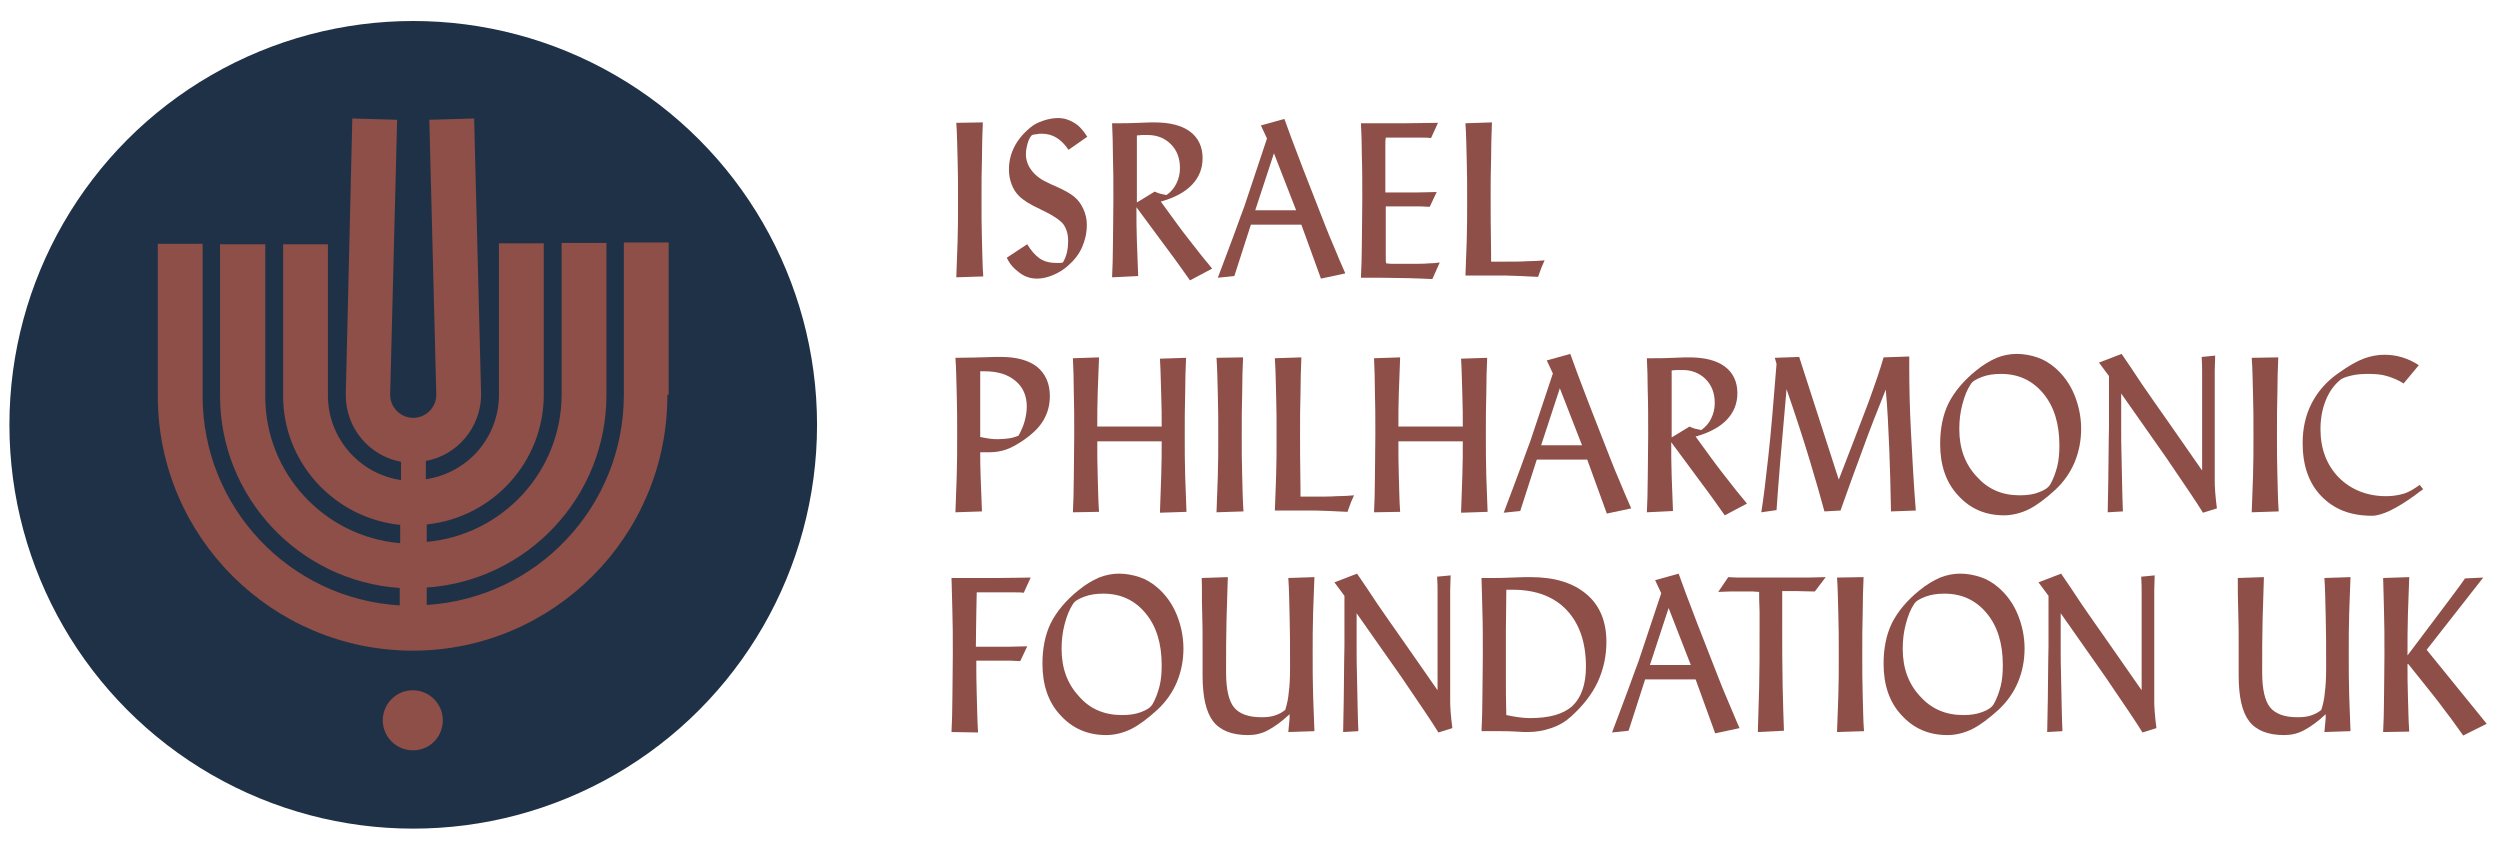
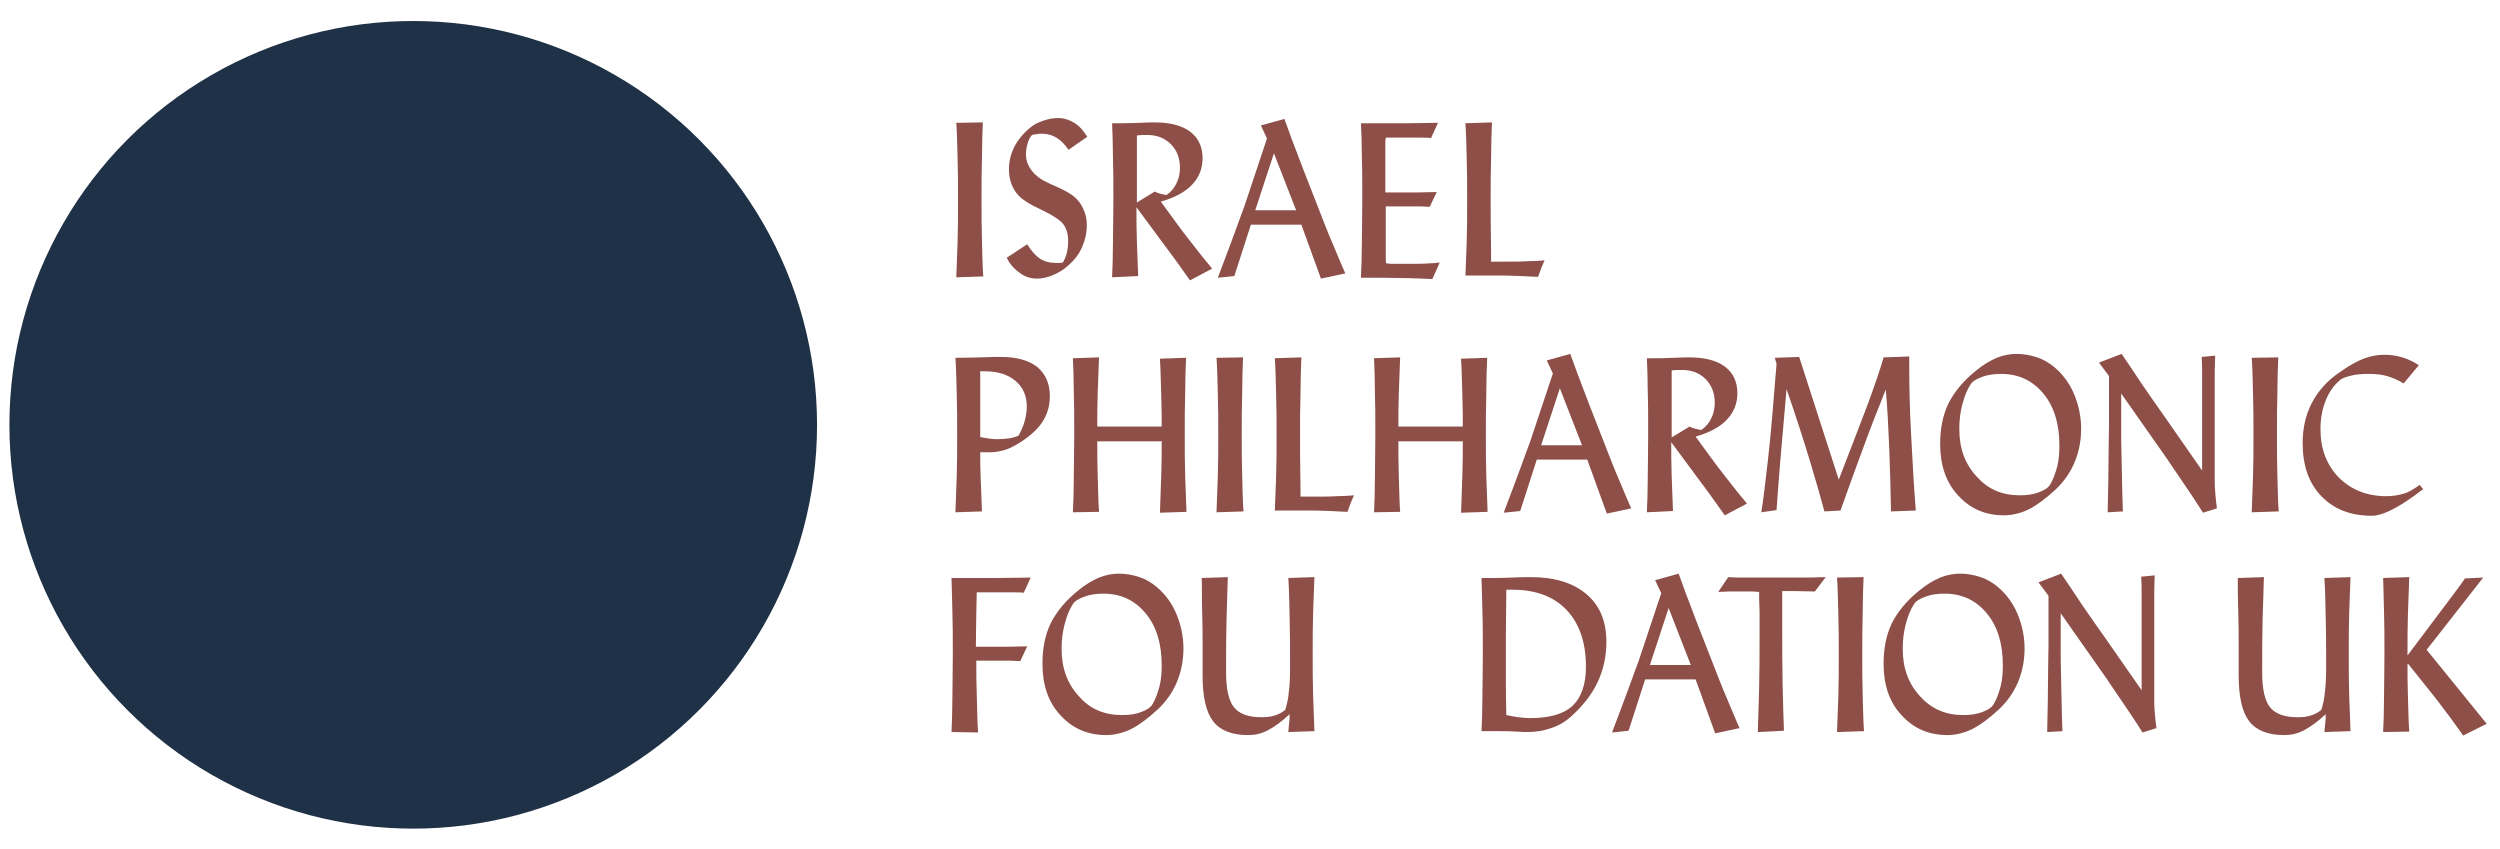
<svg xmlns="http://www.w3.org/2000/svg" width="259.004" height="88" viewBox="0 0 259.004 88" version="1.1" xml:space="preserve" style="fill-rule:evenodd;clip-rule:evenodd;stroke-linejoin:round;stroke-miterlimit:1.414;">
  <g transform="matrix(0.849,0,0,0.849,130.298,44.083)">
    <g id="footer_logo" transform="matrix(1,0,0,1,-154,-51.5)">
      <g id="logo_new" transform="matrix(0.531,0,0,0.531,-4.271,-98.538)">
        <circle cx="104" cy="282.4" r="92.8" style="fill:rgb(31,49,70);" />
        <path d="M234.9,212.9C234.8,215.4 234.7,218.2 234.7,221.1C234.6,224 234.6,227.2 234.6,230.6C234.6,234 234.6,237.2 234.7,240.1C234.8,243 234.8,245.8 235,248.3L228.8,248.5C228.9,245.9 229,243.1 229.1,240.2C229.2,237.3 229.2,234.1 229.2,230.7C229.2,227.4 229.2,224.2 229.1,221.3C229,218.4 229,215.6 228.8,213L234.9,212.9Z" style="fill:rgb(141,79,71);fill-rule:nonzero;" />
        <path d="M240.4,244L245.1,240.9C246,242.4 247,243.5 248,244.2C249.1,244.9 250.3,245.2 251.8,245.2C252,245.2 252.2,245.2 252.4,245.2C252.6,245.2 252.9,245.2 253.3,245.1C253.7,244.4 254,243.7 254.2,242.9C254.4,242.1 254.5,241.1 254.5,240.1C254.5,238.5 254.1,237.3 253.4,236.3C252.7,235.4 251.1,234.3 248.8,233.2C248.6,233.1 248.3,233 248,232.8C245.8,231.8 244.2,230.8 243.2,229.8C242.5,229.1 241.9,228.2 241.5,227.1C241.1,226 240.9,225 240.9,223.7C240.9,221.9 241.3,220.2 242.1,218.6C242.9,217 244.1,215.5 245.8,214.1C246.6,213.4 247.6,212.9 248.8,212.5C250,212.1 251.1,211.9 252.2,211.9C253.5,211.9 254.8,212.3 255.9,213C257.1,213.7 258,214.8 258.9,216.2L254.6,219.2C253.7,217.9 252.8,217 251.8,216.4C250.8,215.8 249.7,215.5 248.4,215.5C248.1,215.5 247.7,215.5 247.4,215.6C247,215.6 246.6,215.7 246.2,215.8C245.7,216.3 245.4,217 245.2,217.7C245,218.4 244.8,219.3 244.8,220.2C244.8,221.5 245.2,222.7 246,223.8C246.8,224.9 248,225.9 249.5,226.6C250.1,226.9 250.9,227.3 251.9,227.7C253.9,228.6 255.2,229.4 255.8,229.9C256.8,230.7 257.5,231.7 258,232.8C258.5,233.9 258.8,235.1 258.8,236.4C258.8,238.3 258.4,240 257.7,241.6C257,243.2 255.9,244.6 254.4,245.9C253.4,246.8 252.2,247.5 251,248C249.8,248.5 248.6,248.8 247.4,248.8C245.9,248.8 244.6,248.4 243.4,247.5C242.2,246.6 241.2,245.7 240.4,244Z" style="fill:rgb(141,79,71);fill-rule:nonzero;" />
        <path d="M270.6,248.2L264.6,248.5C264.7,246.2 264.8,243.7 264.8,240.9C264.8,238.1 264.9,234.7 264.9,230.8C264.9,226.8 264.9,223.5 264.8,220.7C264.8,217.9 264.7,215.4 264.6,213.1L265.8,213.1C267.2,213.1 268.9,213.1 270.8,213C272.7,212.9 273.9,212.9 274.3,212.9C277.9,212.9 280.6,213.6 282.5,215C284.4,216.4 285.4,218.5 285.4,221.1C285.4,223.5 284.6,225.5 283,227.2C281.4,228.9 279,230.2 275.8,231.1C278.3,234.5 280.4,237.5 282.4,240C284.3,242.5 286.1,244.7 287.6,246.5L282.5,249.2C281.2,247.4 279.5,244.9 277.3,242C275.1,239 272.7,235.8 270.2,232.4C270.2,234.9 270.2,237.5 270.3,240.2C270.4,242.8 270.5,245.5 270.6,248.2ZM270.3,231.3L274.4,228.8C274.8,229 275.3,229.2 275.7,229.3C276.2,229.4 276.6,229.5 277.1,229.6C278.1,228.9 278.9,228 279.4,226.9C279.9,225.9 280.2,224.7 280.2,223.4C280.2,221.1 279.5,219.3 278.1,217.9C276.7,216.5 274.9,215.8 272.8,215.8C272.3,215.8 271.9,215.8 271.5,215.8C271.1,215.8 270.7,215.9 270.3,215.9L270.3,231.3Z" style="fill:rgb(141,79,71);fill-rule:nonzero;" />
        <path d="M288.9,248.6C290.4,244.6 291.7,241.2 292.8,238.2C293.9,235.2 294.6,233.2 295,232.2L300.2,216.6L298.8,213.6L304.2,212.1C304.7,213.4 305.2,214.9 305.8,216.5C306.4,218.1 307.3,220.5 308.5,223.6L313.5,236.4C314.1,237.9 314.8,239.7 315.6,241.5C316.4,243.4 317.2,245.4 318.2,247.6L312.6,248.8L308.1,236.4L296.5,236.4L292.7,248.2L288.9,248.6ZM297.5,233.1L306.9,233.1L301.8,220L297.5,233.1Z" style="fill:rgb(141,79,71);fill-rule:nonzero;" />
        <path d="M321.8,248.3C321.9,246.1 322,243.6 322,240.8C322,238.1 322.1,234.7 322.1,230.8C322.1,226.8 322.1,223.5 322,220.7C322,217.9 321.9,215.4 321.8,213.1C325.7,213.1 329.1,213.1 331.9,213.1C334.7,213.1 337.3,213 339.5,213L337.9,216.5C337.3,216.4 336.6,216.4 335.9,216.4C335.1,216.4 333.9,216.4 332.1,216.4L327.5,216.4C327.5,216.6 327.4,216.9 327.4,217.3L327.4,229L334.7,229C336.3,229 337.8,228.9 339.2,228.9L337.6,232.3C336.8,232.3 336,232.2 335.3,232.2C334.6,232.2 334,232.2 333.4,232.2L327.5,232.2L327.5,244.2C327.5,244.7 327.5,245 327.6,245.3C328,245.3 328.3,245.4 328.7,245.4L332.7,245.4C334.8,245.4 336.4,245.4 337.3,245.3C338.3,245.3 339.1,245.2 339.9,245.1L338.2,248.9C336.8,248.8 335,248.8 333,248.7C331,248.7 328.8,248.6 326.4,248.6L321.8,248.6L321.8,248.3Z" style="fill:rgb(141,79,71);fill-rule:nonzero;" />
        <path d="M345.8,248.3C345.9,245.8 346,243.1 346.1,240.2C346.2,237.3 346.2,234.2 346.2,230.8C346.2,227.5 346.2,224.3 346.1,221.4C346,218.5 346,215.7 345.8,213.1L351.9,212.9C351.8,215.6 351.7,218.3 351.7,221.3C351.6,224.2 351.6,227.3 351.6,230.6C351.6,233.1 351.6,237.2 351.7,243.1C351.7,243.9 351.7,244.5 351.7,244.9L354.8,244.9C356.8,244.9 358.6,244.9 360,244.8C361.5,244.8 362.8,244.7 364,244.6C363.8,245.1 363.5,245.7 363.3,246.2C363.1,246.8 362.8,247.5 362.5,248.4C361,248.3 359.6,248.3 358.4,248.2C357.2,248.2 356.2,248.1 355.2,248.1L345.8,248.1L345.8,248.3Z" style="fill:rgb(141,79,71);fill-rule:nonzero;" />
        <path d="M234.3,288.7C234.3,290.3 234.3,292.2 234.4,294.5C234.5,296.8 234.6,299.4 234.7,302.3L228.6,302.5C228.7,299.9 228.8,297.1 228.9,294.2C229,291.3 229,288.1 229,284.7C229,281.4 229,278.2 228.9,275.3C228.8,272.4 228.8,269.6 228.6,267C231.5,267 234.5,266.9 237.7,266.8C238.5,266.8 239,266.8 239.1,266.8C242.7,266.8 245.5,267.6 247.4,269.1C249.3,270.7 250.3,272.9 250.3,275.8C250.3,277.9 249.8,279.7 248.8,281.4C247.8,283.1 246.2,284.6 244,286.1C242.6,287 241.4,287.7 240.2,288.1C239,288.5 237.8,288.7 236.6,288.7L234.3,288.7ZM234.3,285.2C235.2,285.4 236,285.5 236.6,285.6C237.3,285.7 237.8,285.7 238.4,285.7C239.4,285.7 240.2,285.6 241,285.5C241.8,285.4 242.5,285.1 243.1,284.9C243.7,283.8 244.2,282.7 244.5,281.6C244.8,280.5 245,279.3 245,278.2C245,275.7 244.1,273.7 242.4,272.3C240.6,270.8 238.3,270.1 235.3,270.1L234.3,270.1L234.3,285.2Z" style="fill:rgb(141,79,71);fill-rule:nonzero;" />
        <path d="M255.6,302.5C255.7,300.2 255.8,297.7 255.8,294.9C255.8,292.1 255.9,288.7 255.9,284.8C255.9,280.8 255.9,277.5 255.8,274.7C255.8,271.9 255.7,269.4 255.6,267.1L261.6,266.9C261.5,269.6 261.4,272.3 261.3,275C261.2,277.6 261.2,280.2 261.2,282.8L276,282.8C276,280.6 276,278.3 275.9,275.8C275.8,273.3 275.8,270.4 275.6,267.2L281.6,267C281.5,269.5 281.4,272.3 281.4,275.2C281.3,278.1 281.3,281.3 281.3,284.7C281.3,288.1 281.3,291.3 281.4,294.2C281.5,297.1 281.6,299.9 281.7,302.4L275.6,302.6C275.7,299.5 275.8,296.6 275.9,293.9C276,291.2 276,288.6 276,286.2L261.2,286.2C261.2,288.9 261.2,291.6 261.3,294.3C261.4,297 261.4,299.7 261.6,302.4L255.6,302.5Z" style="fill:rgb(141,79,71);fill-rule:nonzero;" />
        <path d="M294.7,266.9C294.6,269.4 294.5,272.2 294.5,275.1C294.4,278 294.4,281.2 294.4,284.6C294.4,288 294.4,291.2 294.5,294.1C294.6,297 294.6,299.8 294.8,302.3L288.6,302.5C288.7,299.9 288.8,297.1 288.9,294.2C289,291.3 289,288.1 289,284.7C289,281.4 289,278.2 288.9,275.3C288.8,272.4 288.8,269.6 288.6,267L294.7,266.9Z" style="fill:rgb(141,79,71);fill-rule:nonzero;" />
        <path d="M302,302.3C302.1,299.8 302.2,297.1 302.3,294.2C302.4,291.3 302.4,288.2 302.4,284.8C302.4,281.5 302.4,278.3 302.3,275.4C302.2,272.5 302.2,269.7 302,267.1L308.1,266.9C308,269.6 307.9,272.3 307.9,275.3C307.8,278.2 307.8,281.3 307.8,284.6C307.8,287.1 307.8,291.2 307.9,297.1C307.9,297.9 307.9,298.5 307.9,298.9L311,298.9C313,298.9 314.8,298.9 316.2,298.8C317.7,298.8 319,298.7 320.2,298.6C320,299.1 319.7,299.7 319.5,300.2C319.3,300.8 319,301.5 318.7,302.4C317.2,302.3 315.8,302.3 314.6,302.2C313.4,302.2 312.4,302.1 311.4,302.1L302,302.1L302,302.3Z" style="fill:rgb(141,79,71);fill-rule:nonzero;" />
        <path d="M324.8,302.5C324.9,300.2 325,297.7 325,294.9C325,292.1 325.1,288.7 325.1,284.8C325.1,280.8 325.1,277.5 325,274.7C325,271.9 324.9,269.4 324.8,267.1L330.8,266.9C330.7,269.6 330.6,272.3 330.5,275C330.4,277.6 330.4,280.2 330.4,282.8L345.2,282.8C345.2,280.6 345.2,278.3 345.1,275.8C345,273.3 345,270.4 344.8,267.2L350.8,267C350.7,269.5 350.6,272.3 350.6,275.2C350.5,278.1 350.5,281.3 350.5,284.7C350.5,288.1 350.5,291.3 350.6,294.2C350.7,297.1 350.8,299.9 350.9,302.4L344.8,302.6C344.9,299.5 345,296.6 345.1,293.9C345.2,291.2 345.2,288.6 345.2,286.2L330.4,286.2C330.4,288.9 330.4,291.6 330.5,294.3C330.6,297 330.6,299.7 330.8,302.4L324.8,302.5Z" style="fill:rgb(141,79,71);fill-rule:nonzero;" />
        <path d="M354.6,302.6C356.1,298.6 357.4,295.2 358.5,292.2C359.6,289.2 360.3,287.2 360.7,286.2L365.9,270.6L364.5,267.6L369.9,266.1C370.4,267.4 370.9,268.9 371.5,270.5C372.1,272.1 373,274.5 374.2,277.6L379.2,290.4C379.8,291.9 380.5,293.7 381.3,295.5C382.1,297.4 382.9,299.4 383.9,301.6L378.3,302.8L373.8,290.4L362.2,290.4L358.4,302.2L354.6,302.6ZM363.2,287.1L372.6,287.1L367.5,274L363.2,287.1Z" style="fill:rgb(141,79,71);fill-rule:nonzero;" />
        <path d="M393.5,302.2L387.5,302.5C387.6,300.2 387.7,297.7 387.7,294.9C387.7,292.1 387.8,288.7 387.8,284.8C387.8,280.8 387.8,277.5 387.7,274.7C387.7,271.9 387.6,269.4 387.5,267.1L388.7,267.1C390.1,267.1 391.8,267.1 393.7,267C395.6,266.9 396.8,266.9 397.2,266.9C400.8,266.9 403.5,267.6 405.4,269C407.3,270.4 408.3,272.5 408.3,275.1C408.3,277.5 407.5,279.5 405.9,281.2C404.3,282.9 401.9,284.2 398.7,285.1C401.2,288.5 403.3,291.5 405.3,294C407.2,296.5 409,298.7 410.5,300.5L405.4,303.2C404.1,301.4 402.4,298.9 400.2,296C398,293 395.6,289.8 393.1,286.4C393.1,288.9 393.1,291.5 393.2,294.2C393.3,296.8 393.4,299.5 393.5,302.2ZM393.2,285.3L397.3,282.8C397.7,283 398.2,283.2 398.6,283.3C399.1,283.4 399.5,283.5 400,283.6C401,282.9 401.8,282 402.3,280.9C402.8,279.9 403.1,278.7 403.1,277.4C403.1,275.1 402.4,273.3 401,271.9C399.6,270.5 397.8,269.8 395.7,269.8C395.2,269.8 394.8,269.8 394.4,269.8C394,269.8 393.6,269.9 393.2,269.9L393.2,285.3Z" style="fill:rgb(141,79,71);fill-rule:nonzero;" />
        <path d="M413.8,302.5C414.3,299.4 414.8,295.2 415.4,289.8C416,284.4 416.6,277.3 417.3,268.4L416.9,267L422.5,266.8L431.6,295C434.5,287.6 436.7,281.7 438.4,277.3C440,272.9 441.2,269.4 441.9,266.9L447.8,266.7L447.8,269.3C447.8,273.6 447.9,278.6 448.2,284.2C448.5,289.8 448.8,295.8 449.3,302.1L443.6,302.3C443.5,297.3 443.4,292.5 443.2,287.8C443,283.1 442.8,278.6 442.4,274.3C440.5,279 438.7,283.6 437,288.3C435.3,292.9 433.6,297.5 432,302.1L428.3,302.3C427.6,299.6 426.5,295.8 425,290.8C423.5,285.8 421.7,280.3 419.6,274.2C419,281.1 418.5,286.8 418.1,291.4C417.7,296 417.5,299.5 417.3,302L413.8,302.5Z" style="fill:rgb(141,79,71);fill-rule:nonzero;" />
        <path d="M469.6,303.2C465.3,303.2 461.8,301.7 459,298.6C456.2,295.6 454.9,291.6 454.9,286.8C454.9,283.3 455.5,280.2 456.8,277.5C458.1,274.9 460.2,272.3 463.2,269.9C464.8,268.6 466.3,267.7 467.9,267C469.4,266.4 471,266.1 472.5,266.1C474.1,266.1 475.7,266.4 477.2,266.9C478.7,267.4 480,268.2 481.2,269.2C483.2,270.9 484.7,273 485.7,275.4C486.7,277.8 487.3,280.5 487.3,283.3C487.3,286 486.8,288.6 485.8,291C484.8,293.4 483.3,295.5 481.4,297.3C479.1,299.4 477.1,300.9 475.3,301.8C473.5,302.7 471.4,303.2 469.6,303.2ZM473.2,298.6C474.9,298.6 476.3,298.4 477.6,297.9C478.9,297.4 479.7,296.9 480.2,296.1C480.9,294.9 481.4,293.5 481.8,292C482.2,290.4 482.3,288.8 482.3,287.1C482.3,282.2 481.1,278.2 478.6,275.2C476.1,272.2 472.9,270.7 468.9,270.7C467.3,270.7 465.8,270.9 464.5,271.4C463.2,271.9 462.3,272.4 461.9,273.1C461.1,274.3 460.5,275.8 460,277.7C459.5,279.6 459.3,281.4 459.3,283.4C459.3,287.8 460.6,291.4 463.3,294.3C465.9,297.2 469.1,298.6 473.2,298.6Z" style="fill:rgb(141,79,71);fill-rule:nonzero;" />
        <path d="M496.5,275.2L496.5,283.8C496.5,284.9 496.5,287.2 496.6,290.5C496.7,293.8 496.7,297.7 496.9,302.3L493.4,302.5C493.5,297.2 493.6,292.9 493.6,289.6C493.6,286.3 493.7,284 493.7,282.7L493.7,271.2L491.4,268.1L496.6,266.1C498,268.1 499.5,270.4 501.3,273.1C503.1,275.7 505.1,278.6 507.3,281.7L515.1,292.9L515.1,274.1C515.1,273 515.1,271.8 515.1,270.6C515.1,269.4 515.1,268.1 515,266.8L518.1,266.5C518.1,267.7 518,268.8 518,269.9L518,295C518,295.7 518,296.7 518.1,297.8C518.2,298.9 518.3,300.2 518.5,301.6L515.3,302.6C513.7,300 511.1,296.2 507.7,291.2L507.1,290.3L496.5,275.2Z" style="fill:rgb(141,79,71);fill-rule:nonzero;" />
        <path d="M532.6,266.9C532.5,269.4 532.4,272.2 532.4,275.1C532.3,278 532.3,281.2 532.3,284.6C532.3,288 532.3,291.2 532.4,294.1C532.5,297 532.5,299.8 532.7,302.3L526.5,302.5C526.6,299.9 526.7,297.1 526.8,294.2C526.9,291.3 526.9,288.1 526.9,284.7C526.9,281.4 526.9,278.2 526.8,275.3C526.7,272.4 526.7,269.6 526.5,267L532.6,266.9Z" style="fill:rgb(141,79,71);fill-rule:nonzero;" />
        <path d="M565.1,296.2L565.9,297.2C565.4,297.5 564.8,298 564,298.6C559.7,301.7 556.4,303.3 554.1,303.3C549.2,303.3 545.4,301.8 542.5,298.8C539.6,295.8 538.2,291.7 538.2,286.6C538.2,283.2 538.9,280.1 540.3,277.4C541.7,274.7 543.8,272.3 546.6,270.4C548.7,268.9 550.6,267.8 552.2,267.2C553.8,266.6 555.4,266.3 557,266.3C558.4,266.3 559.8,266.5 561.1,266.9C562.4,267.3 563.7,267.9 564.9,268.7L561.4,272.9C560.2,272.1 558.9,271.6 557.6,271.2C556.3,270.8 554.8,270.7 553.3,270.7C551.8,270.7 550.5,270.8 549.3,271.1C548.1,271.4 547.2,271.7 546.7,272.2C545.4,273.3 544.3,274.8 543.5,276.8C542.7,278.8 542.3,281 542.3,283.4C542.3,287.9 543.7,291.6 546.5,294.5C549.3,297.3 553,298.8 557.4,298.8C558.8,298.8 560.2,298.6 561.5,298.2C562.8,297.8 564,297 565.1,296.2Z" style="fill:rgb(141,79,71);fill-rule:nonzero;" />
-         <path id="Path_1315_1_" d="M103.9,357.2C100.1,357.2 97,354.1 97,350.3C97,346.5 100.1,343.4 103.9,343.4C107.7,343.4 110.8,346.5 110.8,350.3C110.8,354.1 107.8,357.2 104,357.2L103.9,357.2ZM162.4,275.7C162.4,308 136.2,334.3 103.9,334.3C71.6,334.3 45.3,308.1 45.3,275.8L45.3,240.8L55.6,240.8L55.6,275.8C55.6,301.3 75.5,322.4 100.9,323.9L100.9,319.9C77.7,318.3 59.6,299 59.6,275.7L59.6,240.9L70,240.9L70,275.9C70,293.5 83.5,308.1 101,309.6L101,305.4C85.7,303.8 74,290.9 74.1,275.6L74.1,240.9L84.4,240.9L84.4,275.7C84.4,285.4 91.6,293.7 101.2,295.1L101.2,290.9C93.8,289.5 88.5,283.1 88.5,275.6L88.5,275.4L90,212L100.3,212.3L98.7,275.5C98.7,278.4 101.1,280.8 104,280.8C106.9,280.8 109.3,278.4 109.3,275.5L107.7,212.3L118,212L119.6,275.4C119.6,282.9 114.2,289.4 106.9,290.7L106.9,294.9C116.5,293.5 123.7,285.3 123.7,275.5L123.7,240.7L134,240.7L134,275.5C134,290.9 122.3,303.7 107.1,305.3L107.1,309.3C124.6,307.7 138,293.1 138.1,275.6L138.1,240.6L148.4,240.6L148.4,275.6C148.4,298.9 130.3,318.2 107.1,319.8L107.1,323.8C132.5,322.2 152.3,301.2 152.4,275.7L152.4,240.5L162.7,240.5L162.7,275.5L162.4,275.5L162.4,275.7Z" style="fill:rgb(141,79,71);fill-rule:nonzero;" />
        <g>
          <path d="M227.7,353C227.8,350.7 227.9,348.2 227.9,345.4C227.9,342.6 228,339.2 228,335.3C228,331.3 228,328 227.9,325.2C227.8,322.4 227.8,319.9 227.7,317.6C231.8,317.6 235.2,317.6 238.2,317.6C241.2,317.6 243.7,317.5 245.9,317.5L244.3,321C243.7,320.9 243,320.9 242.2,320.9C241.4,320.9 240.2,320.9 238.4,320.9L233.5,320.9C233.5,322.3 233.4,323.9 233.4,325.7C233.4,327.5 233.3,330.1 233.3,333.4L240.6,333.4C242.2,333.4 243.7,333.3 245.1,333.3L243.5,336.7C242.7,336.7 241.9,336.6 241.2,336.6C240.5,336.6 239.9,336.6 239.3,336.6L233.4,336.6C233.4,339.1 233.4,341.7 233.5,344.4C233.6,347.1 233.6,350 233.8,353.1L227.7,353Z" style="fill:rgb(141,79,71);fill-rule:nonzero;" />
          <path d="M263.3,353.7C259,353.7 255.5,352.2 252.7,349.1C249.9,346.1 248.6,342.1 248.6,337.3C248.6,333.8 249.2,330.7 250.5,328C251.8,325.4 253.9,322.8 256.9,320.4C258.5,319.1 260,318.2 261.6,317.5C263.1,316.9 264.7,316.6 266.2,316.6C267.8,316.6 269.4,316.9 270.9,317.4C272.4,317.9 273.7,318.7 274.9,319.7C276.9,321.4 278.4,323.5 279.4,325.9C280.4,328.3 281,331 281,333.8C281,336.5 280.5,339.1 279.5,341.5C278.5,343.9 277,346 275.1,347.8C272.8,349.9 270.8,351.4 269,352.3C267.2,353.2 265.1,353.7 263.3,353.7ZM266.9,349.1C268.6,349.1 270,348.9 271.3,348.4C272.6,347.9 273.4,347.4 273.9,346.6C274.6,345.4 275.1,344 275.5,342.5C275.9,340.9 276,339.3 276,337.6C276,332.7 274.8,328.7 272.3,325.7C269.8,322.7 266.6,321.2 262.6,321.2C261,321.2 259.5,321.4 258.2,321.9C256.9,322.4 256,322.9 255.6,323.6C254.8,324.8 254.2,326.3 253.7,328.2C253.2,330.1 253,331.9 253,333.9C253,338.3 254.3,341.9 257,344.8C259.5,347.7 262.8,349.1 266.9,349.1Z" style="fill:rgb(141,79,71);fill-rule:nonzero;" />
          <path d="M285.2,317.6L291.2,317.4C291.1,320.3 291,323.6 290.9,327.2C290.8,330.8 290.8,334.8 290.8,339.3C290.8,343.1 291.4,345.8 292.6,347.3C293.8,348.8 295.9,349.6 298.9,349.6C300.1,349.6 301.1,349.5 302,349.2C302.9,348.9 303.7,348.5 304.4,347.9C304.8,346.6 305.1,345.3 305.2,343.9C305.4,342.5 305.5,340.6 305.5,338.3L305.5,337.5C305.5,333.4 305.5,329.7 305.4,326.4C305.3,323.1 305.3,320.2 305.1,317.6L311.1,317.4C311,320 310.9,322.7 310.8,325.6C310.7,328.5 310.7,331.7 310.7,335.1C310.7,338.5 310.7,341.7 310.8,344.6C310.9,347.5 311,350.3 311.1,352.8L305.1,353C305.2,352.3 305.2,351.5 305.3,350.9C305.4,350.3 305.4,349.6 305.4,348.9C303.6,350.6 301.9,351.8 300.4,352.6C298.9,353.4 297.4,353.7 295.8,353.7C292.1,353.7 289.4,352.6 287.8,350.5C286.2,348.4 285.4,344.9 285.4,340L285.4,333.7C285.4,330.6 285.4,327.8 285.3,325.2C285.2,322.6 285.3,320.1 285.2,317.6Z" style="fill:rgb(141,79,71);fill-rule:nonzero;" />
-           <path d="M320.8,325.7L320.8,334.3C320.8,335.4 320.8,337.7 320.9,341C321,344.3 321,348.2 321.2,352.8L317.7,353C317.8,347.7 317.9,343.4 317.9,340.1C317.9,336.8 318,334.5 318,333.2L318,321.7L315.7,318.6L320.9,316.6C322.3,318.6 323.8,320.9 325.6,323.6C327.4,326.2 329.4,329.1 331.6,332.2L339.4,343.4L339.4,324.6C339.4,323.5 339.4,322.3 339.4,321.1C339.4,319.9 339.4,318.6 339.3,317.3L342.4,317C342.4,318.2 342.3,319.3 342.3,320.4L342.3,345.5C342.3,346.2 342.3,347.2 342.4,348.3C342.5,349.4 342.6,350.7 342.8,352.1L339.6,353.1C338,350.5 335.4,346.7 332,341.7L331.4,340.8L320.8,325.7Z" style="fill:rgb(141,79,71);fill-rule:nonzero;" />
          <path d="M354,352.8L349.5,352.8C349.6,350.6 349.7,348.1 349.7,345.3C349.7,342.6 349.8,339.2 349.8,335.3C349.8,331.3 349.8,328 349.7,325.2C349.6,322.4 349.6,319.9 349.5,317.6L351.9,317.6C353,317.6 354.5,317.6 356.5,317.5C358.5,317.4 359.9,317.4 360.8,317.4C366.3,317.4 370.5,318.7 373.6,321.3C376.7,323.9 378.2,327.6 378.2,332.3C378.2,335.6 377.5,338.7 376.2,341.5C374.9,344.3 372.8,347 370,349.5C368.8,350.6 367.3,351.5 365.5,352.1C363.8,352.7 362,353 360.1,353C359.7,353 358.8,353 357.5,352.9C356,352.8 354.9,352.8 354,352.8ZM355.2,349.1C356.2,349.3 357.2,349.5 358,349.6C358.9,349.7 359.7,349.8 360.6,349.8C365.1,349.8 368.3,348.9 370.4,347C372.4,345.1 373.5,342.1 373.5,338C373.5,332.4 372,328.1 369.1,325C366.2,321.9 362,320.3 356.7,320.3L355.2,320.3C355.2,324.4 355.1,327.4 355.1,329.5L355.1,340.9C355.1,343 355.1,345.7 355.2,349.1Z" style="fill:rgb(141,79,71);fill-rule:nonzero;" />
          <path d="M379.5,353.1C381,349.1 382.3,345.7 383.4,342.7C384.5,339.7 385.2,337.7 385.6,336.7L390.8,321.1L389.4,318.1L394.8,316.6C395.3,317.9 395.8,319.4 396.4,321C397,322.6 397.9,325 399.1,328.1L404.1,340.9C404.7,342.4 405.4,344.2 406.2,346C407,347.8 407.8,349.9 408.8,352.1L403.2,353.3L398.7,340.9L387.1,340.9L383.3,352.7L379.5,353.1ZM388.2,337.6L397.6,337.6L392.5,324.5L388.2,337.6Z" style="fill:rgb(141,79,71);fill-rule:nonzero;" />
          <path d="M413.3,320.8C412.8,320.8 412.3,320.7 411.8,320.7L406.6,320.7C405.7,320.7 404.8,320.8 403.9,320.8L406.2,317.4C407.3,317.5 408.6,317.5 410.1,317.5L421.7,317.5C423.9,317.5 426.2,317.5 428.6,317.4L426.1,320.7C424.2,320.7 422.7,320.6 421.6,320.6C420.5,320.6 419.5,320.6 418.6,320.6L418.6,327.5C418.6,333.2 418.6,338.1 418.7,342.4C418.8,346.7 418.9,350.1 419,352.7L413,353C413.1,350.2 413.2,346.8 413.3,342.9C413.4,338.9 413.4,334.5 413.4,329.5C413.4,328.6 413.4,327.2 413.4,325.3C413.3,323.3 413.3,321.8 413.3,320.8Z" style="fill:rgb(141,79,71);fill-rule:nonzero;" />
          <path d="M437.3,317.4C437.2,319.9 437.1,322.7 437.1,325.6C437,328.5 437,331.7 437,335.1C437,338.5 437,341.7 437.1,344.6C437.2,347.5 437.2,350.3 437.4,352.8L431.2,353C431.3,350.4 431.4,347.6 431.5,344.7C431.6,341.8 431.6,338.6 431.6,335.2C431.6,331.9 431.6,328.7 431.5,325.8C431.4,322.9 431.4,320.1 431.2,317.5L437.3,317.4Z" style="fill:rgb(141,79,71);fill-rule:nonzero;" />
          <path d="M456.6,353.7C452.3,353.7 448.8,352.2 446,349.1C443.2,346.1 441.9,342.1 441.9,337.3C441.9,333.8 442.5,330.7 443.8,328C445.1,325.4 447.2,322.8 450.2,320.4C451.8,319.1 453.3,318.2 454.9,317.5C456.4,316.9 458,316.6 459.5,316.6C461.1,316.6 462.7,316.9 464.2,317.4C465.7,317.9 467,318.7 468.2,319.7C470.2,321.4 471.7,323.5 472.7,325.9C473.7,328.3 474.3,331 474.3,333.8C474.3,336.5 473.8,339.1 472.8,341.5C471.8,343.9 470.3,346 468.4,347.8C466.1,349.9 464.1,351.4 462.3,352.3C460.5,353.2 458.5,353.7 456.6,353.7ZM460.2,349.1C461.9,349.1 463.3,348.9 464.6,348.4C465.9,347.9 466.7,347.4 467.2,346.6C467.9,345.4 468.4,344 468.8,342.5C469.2,340.9 469.3,339.3 469.3,337.6C469.3,332.7 468.1,328.7 465.6,325.7C463.1,322.7 459.9,321.2 455.9,321.2C454.3,321.2 452.8,321.4 451.5,321.9C450.2,322.4 449.3,322.9 448.9,323.6C448.1,324.8 447.5,326.3 447,328.2C446.5,330.1 446.3,331.9 446.3,333.9C446.3,338.3 447.6,341.9 450.3,344.8C452.9,347.7 456.2,349.1 460.2,349.1Z" style="fill:rgb(141,79,71);fill-rule:nonzero;" />
          <path d="M482.6,325.7L482.6,334.3C482.6,335.4 482.6,337.7 482.7,341C482.8,344.3 482.8,348.2 483,352.8L479.5,353C479.6,347.7 479.7,343.4 479.7,340.1C479.7,336.8 479.8,334.5 479.8,333.2L479.8,321.7L477.5,318.6L482.7,316.6C484.1,318.6 485.6,320.9 487.4,323.6C489.2,326.2 491.2,329.1 493.4,332.2L501.2,343.4L501.2,324.6C501.2,323.5 501.2,322.3 501.2,321.1C501.2,319.9 501.2,318.6 501.1,317.3L504.2,317C504.2,318.2 504.1,319.3 504.1,320.4L504.1,345.5C504.1,346.2 504.1,347.2 504.2,348.3C504.3,349.4 504.4,350.7 504.6,352.1L501.4,353.1C499.8,350.5 497.2,346.7 493.8,341.7L493.2,340.8L482.6,325.7Z" style="fill:rgb(141,79,71);fill-rule:nonzero;" />
        </g>
        <g>
          <path d="M523.3,317.6L529.3,317.4C529.2,320.3 529.1,323.6 529,327.2C528.9,330.8 528.9,334.8 528.9,339.3C528.9,343.1 529.5,345.8 530.7,347.3C531.9,348.8 534,349.6 537,349.6C538.2,349.6 539.2,349.5 540.1,349.2C541,348.9 541.8,348.5 542.5,347.9C542.9,346.6 543.2,345.3 543.3,343.9C543.5,342.5 543.6,340.6 543.6,338.3L543.6,337.5C543.6,333.4 543.6,329.7 543.5,326.4C543.4,323.1 543.4,320.2 543.2,317.6L549.2,317.4C549.1,320 549,322.7 548.9,325.6C548.8,328.5 548.8,331.7 548.8,335.1C548.8,338.5 548.8,341.7 548.9,344.6C549,347.5 549.1,350.3 549.2,352.8L543.2,353C543.3,352.3 543.3,351.5 543.4,350.9C543.5,350.3 543.5,349.6 543.5,348.9C541.7,350.6 540,351.8 538.5,352.6C537,353.4 535.5,353.7 533.9,353.7C530.2,353.7 527.5,352.6 525.9,350.5C524.3,348.4 523.5,344.9 523.5,340L523.5,333.7C523.5,330.6 523.5,327.8 523.4,325.2C523.3,322.6 523.3,320.1 523.3,317.6Z" style="fill:rgb(141,79,71);fill-rule:nonzero;" />
          <path d="M556.7,353C556.8,350.7 556.9,348.2 556.9,345.4C556.9,342.6 557,339.2 557,335.3C557,331.3 557,328 556.9,325.2C556.8,322.4 556.8,319.9 556.7,317.6L562.7,317.4C562.6,320 562.5,322.8 562.4,325.8C562.3,328.8 562.3,332 562.3,335.4L571.7,322.9C571.9,322.6 572.2,322.2 572.6,321.7C574,319.8 575,318.5 575.5,317.7L579.7,317.5L566.7,334.1L580.5,351.1L575.1,353.8C573.7,351.9 572.5,350.1 571.3,348.6C570.2,347.1 569.2,345.8 568.5,344.9L562.5,337.4L562.3,337.4C562.3,339.8 562.3,342.3 562.4,344.9C562.5,347.5 562.5,350.2 562.7,352.9L556.7,353Z" style="fill:rgb(141,79,71);fill-rule:nonzero;" />
        </g>
      </g>
    </g>
  </g>
</svg>